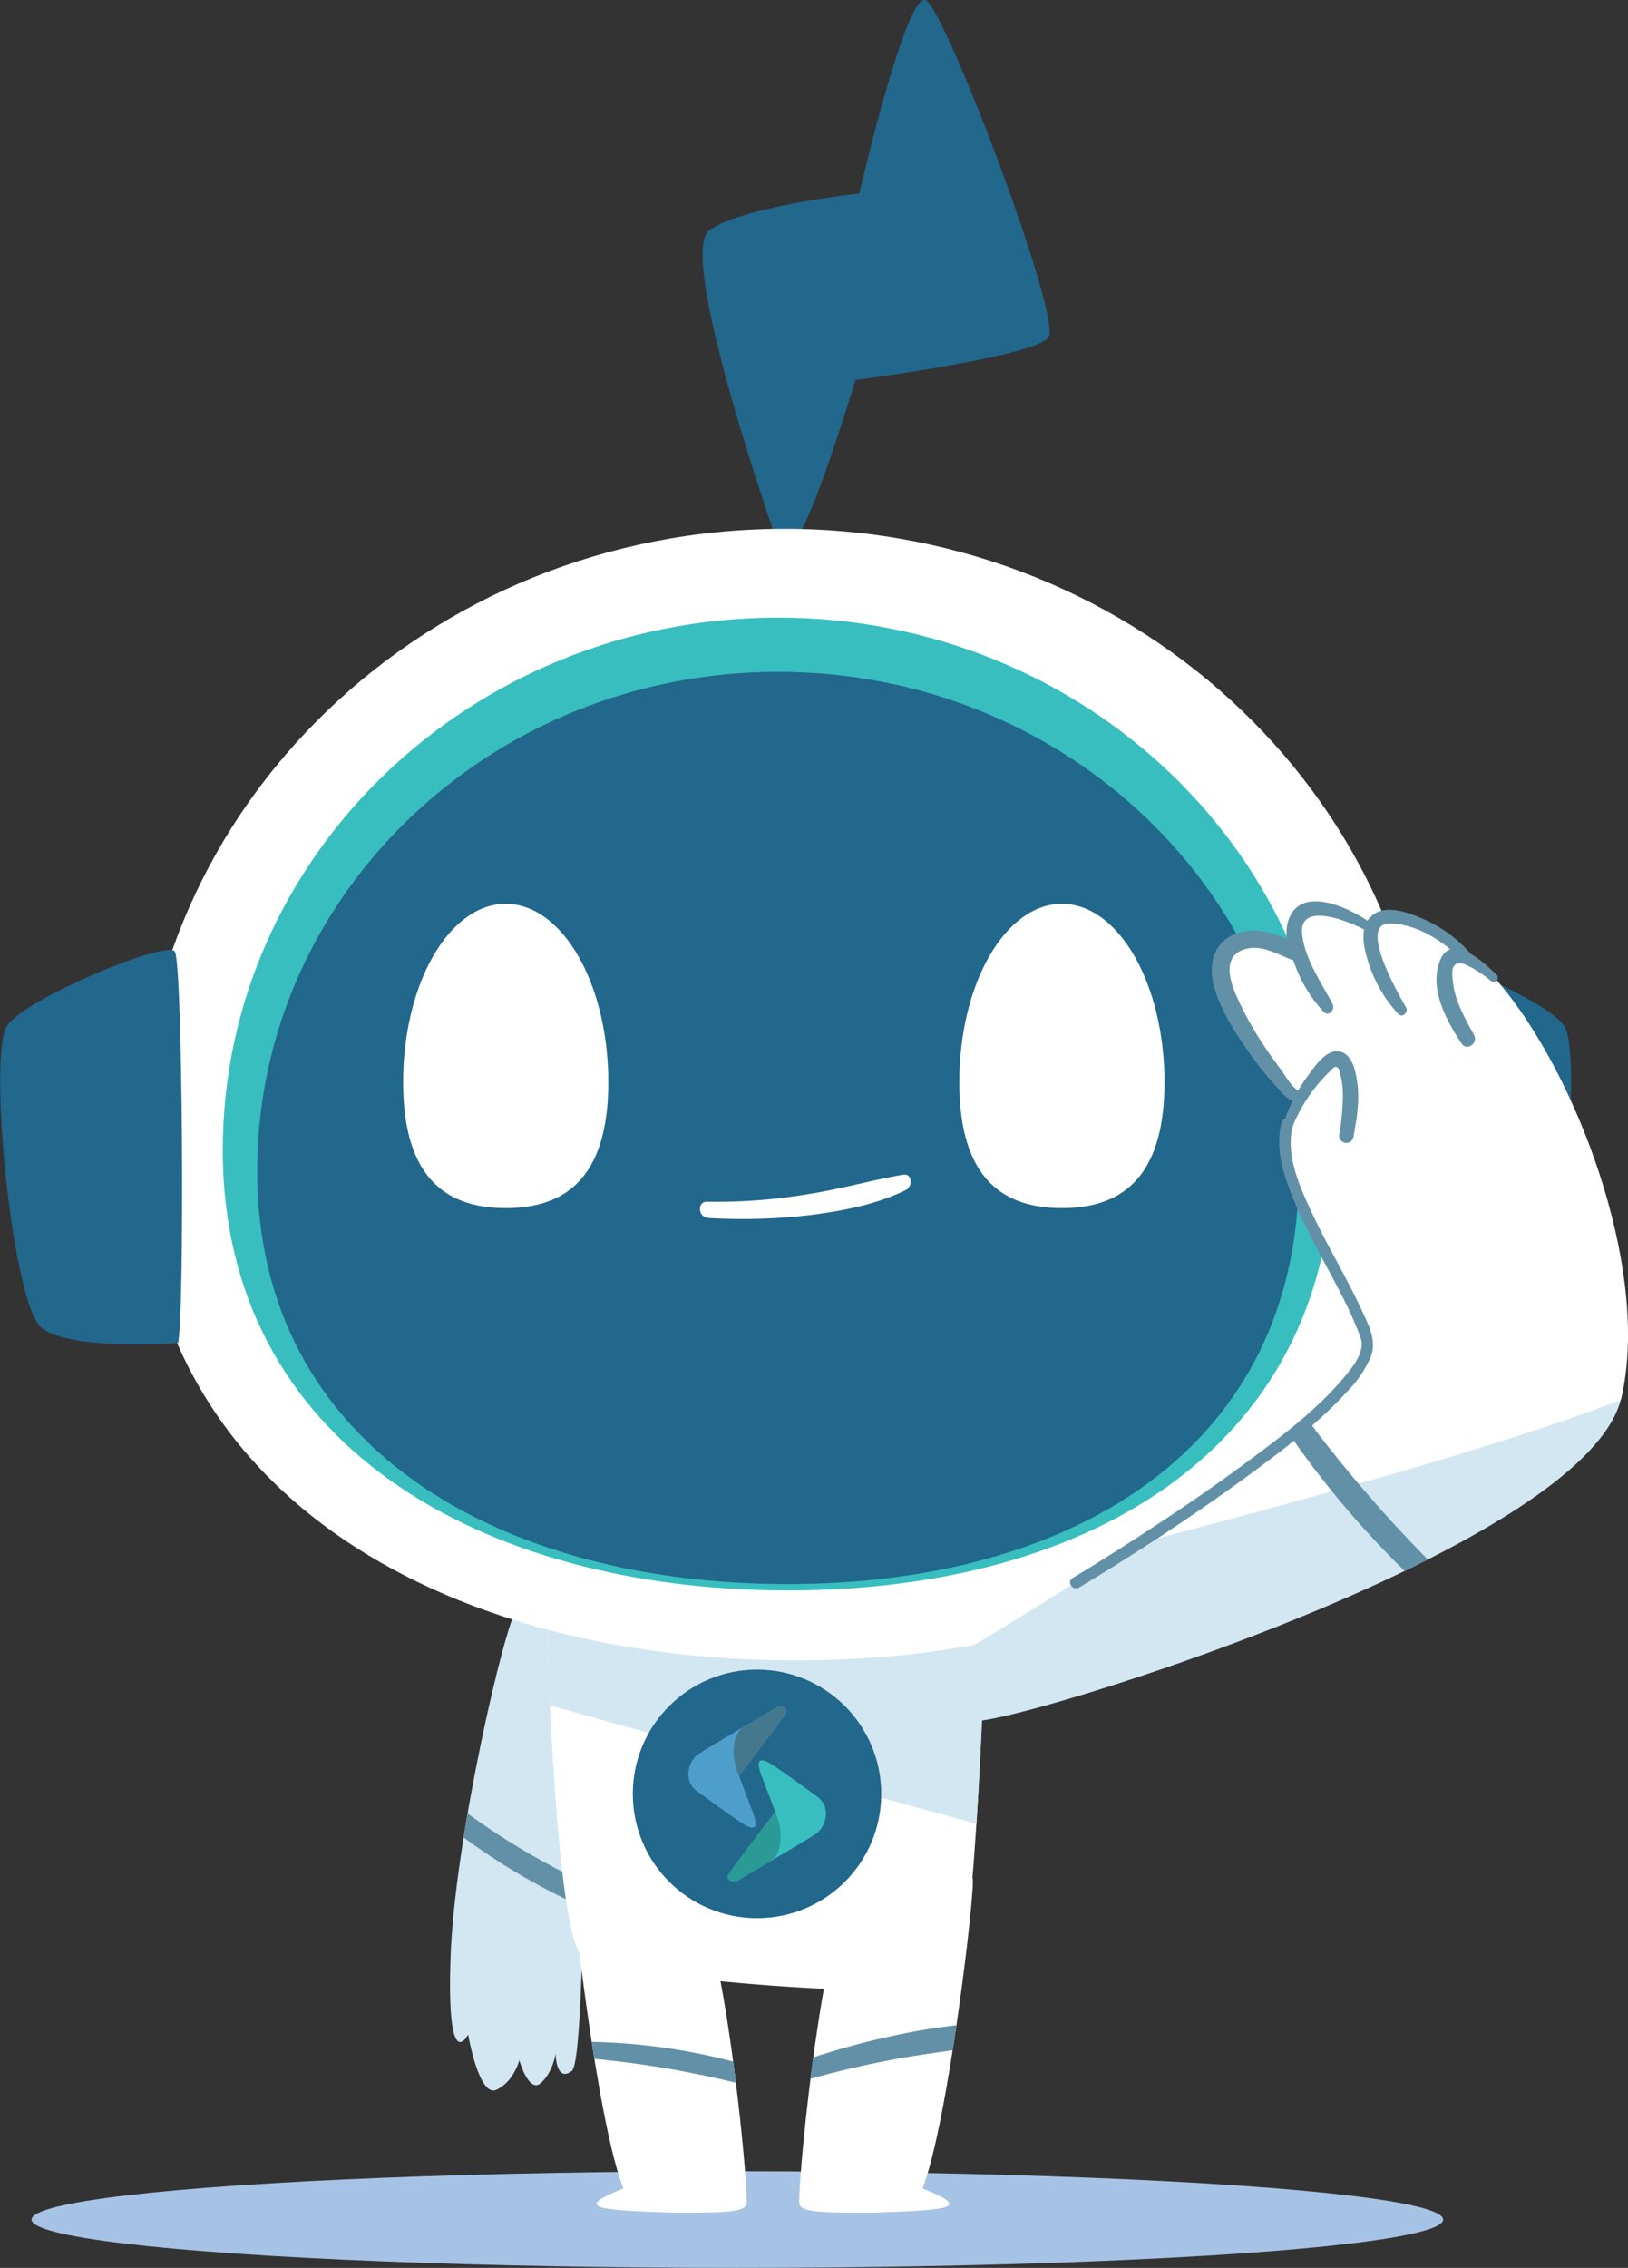
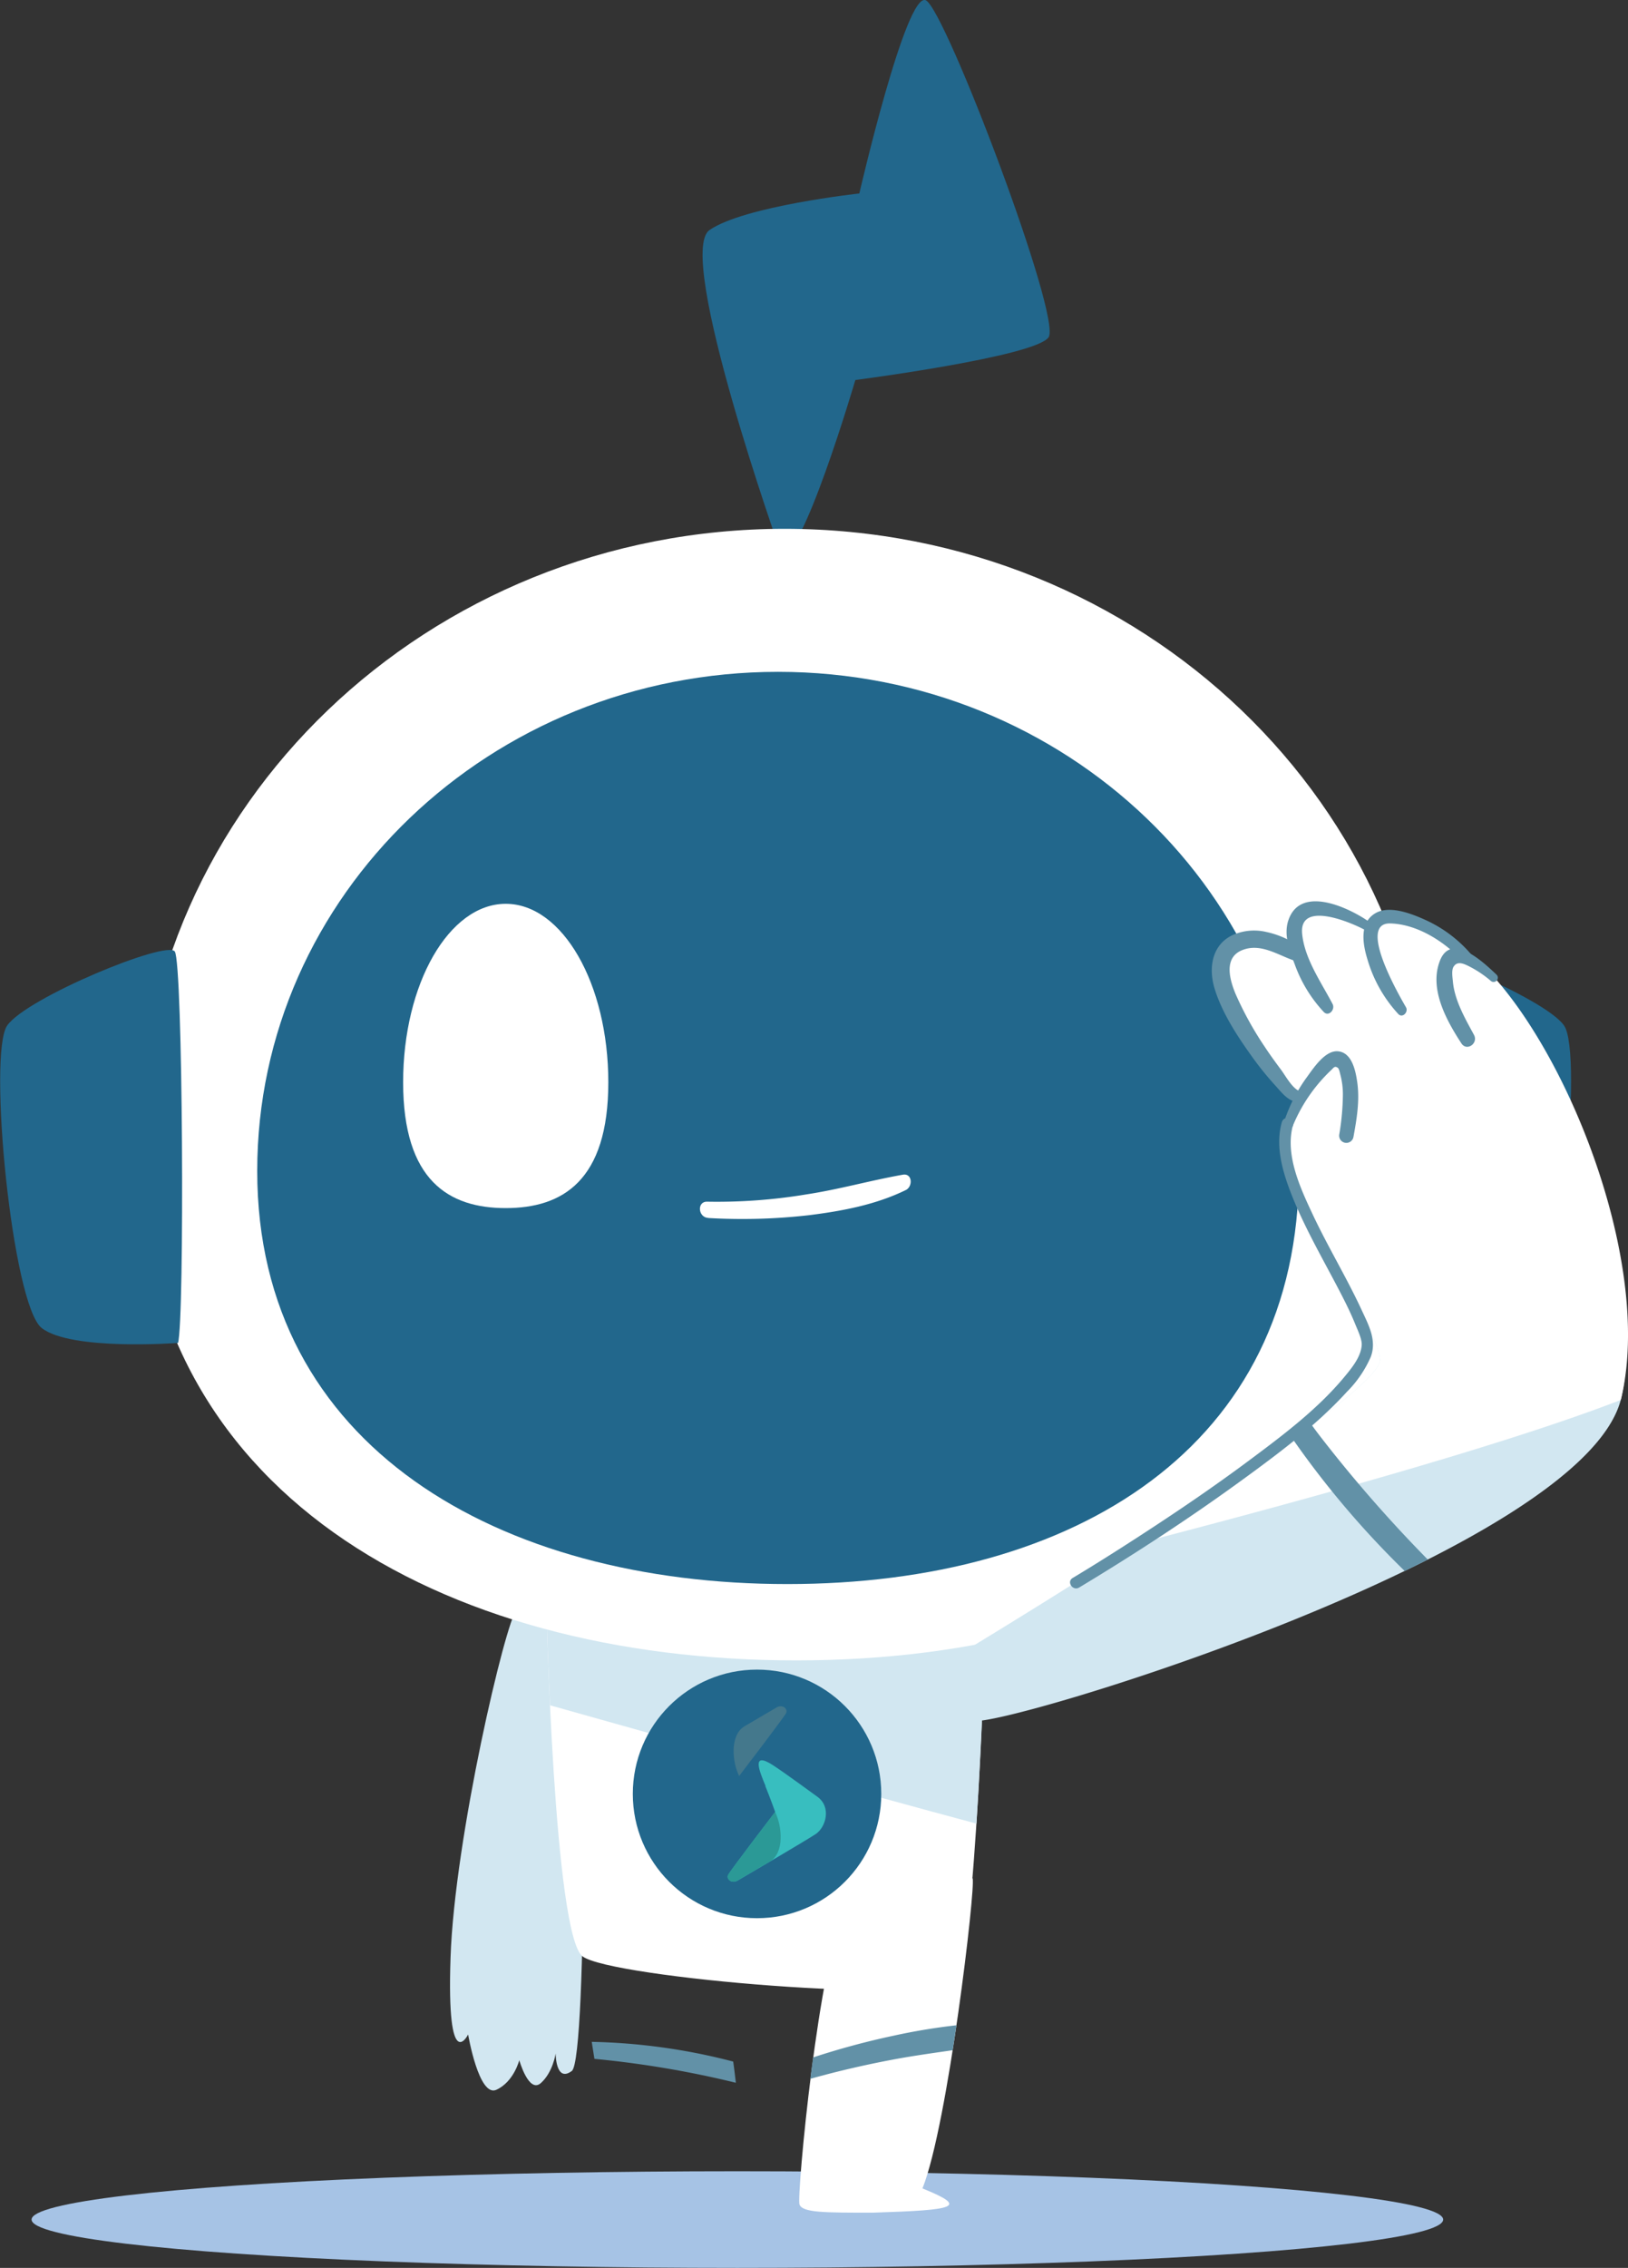
<svg xmlns="http://www.w3.org/2000/svg" viewBox="0 0 330.38 460.0" style="background:  #705af5">
  <rect x="0" y="0" width="330.38" height="460.0" fill="#333333" stroke="none" />
  <defs>
    <style>.cls-1{isolation:isolate;}.cls-2{fill:#22678c;}.cls-3{fill:#a6c3e5;mix-blend-mode:multiply;}.cls-4{fill:#d2e7f1;}.cls-5{fill:#6291a7;}.cls-6{fill:#fff;}.cls-10,.cls-7{fill:#38bebf;}.cls-8{fill:#4e9ecc;}.cls-10,.cls-11,.cls-8,.cls-9{fill-rule:evenodd;}.cls-9{fill:#44788c;}.cls-11{fill:#2b9996;}</style>
  </defs>
  <g class="cls-1">
    <g id="Layer_2" data-name="Layer 2">
      <g id="Layer_1-2" data-name="Layer 1">
        <path class="cls-2" d="M158.5,112.2S136.93,51.51,144,46.65s30.39-7.41,30.39-7.41S183.9-2,187.91.07s27.65,64.42,24.88,68.35-39.21,8.66-39.21,8.66S162.43,115,158.5,112.2Z" />
        <ellipse class="cls-3" cx="149.64" cy="450.2" rx="143.23" ry="9.8" />
        <path class="cls-4" d="M104.83,326.55c-2.19,2.18-12.58,46.2-13.4,70.53S95,412.66,95,412.66s2.18,12.85,5.74,11.21,4.64-6,4.64-6,1.92,6.83,4.38,4.64,3-6,3-6,0,6,3.28,3.55,2.73-88.85.82-91.58S104.83,326.55,104.83,326.55Z" />
-         <path class="cls-5" d="M94.09,372.7a130.9,130.9,0,0,0,24.24,14.14,109.88,109.88,0,0,0,15.9,5.61c2.67.73,3.32-3.33.8-4.15a143.1,143.1,0,0,1-40.14-20.47C94.61,369.45,94.34,371.08,94.09,372.7Z" />
-         <path class="cls-6" d="M116.28,381c-.65,1.64,5,50,10.23,62.88-9.43,3.83-6.91,4.37,10.1,4.92,9.84,0,14.21,0,14.86-1.64s-4-50.58-9.34-59.6S116.28,381,116.28,381Z" />
        <path class="cls-6" d="M197.38,381c.64,1.64-5,50-10.18,62.88,9.44,3.83,6.92,4.37-10.09,4.92-9.84,0-14.22,0-14.86-1.64s4-50.58,9.28-59.6S197.38,381,197.38,381Z" />
        <path class="cls-6" d="M110.84,324.09c0,2.18,1.64,68.34,7.38,72.72s71.63,9.84,75.73,4.92,6-71.08,6-71.08Z" />
        <path class="cls-4" d="M111.62,345.89c27.2,7.65,64.11,18,86.54,24C199.38,351,200,330.65,200,330.65l-89.13-6.56C110.84,324.88,111.06,334.18,111.62,345.89Z" />
        <circle class="cls-2" cx="153.63" cy="363.86" r="25.21" />
        <path class="cls-6" d="M290.34,232.85c0,69.37-56.36,103.93-128.77,103.93S28.13,302.22,28.13,232.85s58.7-125.59,131.1-125.59S290.34,163.49,290.34,232.85Z" />
-         <path class="cls-7" d="M270.59,233.27c0,59.62-48.45,89.32-110.68,89.32s-114.7-29.7-114.7-89.32,50.45-108,112.69-108S270.59,173.64,270.59,233.27Z" />
        <path class="cls-2" d="M263.59,237.52c0,55.92-45.43,83.78-103.81,83.78S52.2,293.44,52.2,237.52,99.52,136.27,157.9,136.27,263.59,181.6,263.59,237.52Z" />
        <path class="cls-2" d="M36.13,272.39c1.34-4.67,1-77.06-.66-79.4s-30,9.35-34,15,1,56.71,7,61.38S36.13,272.39,36.13,272.39Z" />
        <path class="cls-2" d="M282.72,272.39c-1.34-4.67-1-77.06.67-79.4s30,9.35,34,15-1,56.71-7,61.38S282.72,272.39,282.72,272.39Z" />
        <path class="cls-6" d="M123.45,219.52c0,20-9.32,25.52-20.82,25.52s-20.82-5.53-20.82-25.52,9.32-36.2,20.82-36.2S123.45,199.53,123.45,219.52Z" />
-         <path class="cls-6" d="M236.32,219.52c0,20-9.32,25.52-20.82,25.52s-20.82-5.53-20.82-25.52,9.32-36.2,20.82-36.2S236.32,199.53,236.32,219.52Z" />
        <path class="cls-6" d="M143.74,247.05a119.19,119.19,0,0,0,20.43-.57c6.72-.84,13.53-2.11,19.65-5.1,1.46-.71,1.36-3.46-.61-3.11-6.58,1.16-13,3-19.63,4a110.47,110.47,0,0,1-20.06,1.47c-2.13-.06-1.87,3.2.22,3.29Z" />
        <path class="cls-4" d="M197.78,333.65s83.11-50.3,82.29-57.95-18.32-32-19.41-39.1a23,23,0,0,1,2.46-13.39s-20-25.43-15.31-30.08S260.93,192,260.93,192s1.13-8,9.31-7.4,7.64,3.57,7.64,3.57,4.92-1,13.4,1.23,45.11,63,37.72,94.19S202.15,350.88,197.51,349,197.78,333.65,197.78,333.65Z" />
        <path class="cls-6" d="M293.6,190.26c-16.68-8.47-15.45-.27-15.45-.27a9.45,9.45,0,0,0-7.91-5.35c-8.19-.42-9.31,7.4-9.31,7.4s-7.93-3.42-12.57,1.23,14.76,29.94,14.76,29.94a23,23,0,0,0-2.46,13.39c1.09,7.11,18.59,31.44,19.41,39.1.47,4.36-26.32,22.57-49.45,37.43,30.24-7.82,74-19.75,98.3-29.18,0-.11.06-.22.08-.33C336.39,252.46,312.65,199.94,293.6,190.26Z" />
-         <path class="cls-5" d="M262.39,228.29a32.76,32.76,0,0,1,7.74-11.23c.48-.44.7-.94,1.35-.48.29.2.44,1.09.53,1.41a15.63,15.63,0,0,1,.51,4.08,50.67,50.67,0,0,1-.73,8,1.46,1.46,0,0,0,2.87.56c.66-3.61,1.29-7.3.79-11-.32-2.32-1.05-6.21-4-6.4-2.64-.16-5,3.58-6.33,5.38a32.24,32.24,0,0,0-4.5,8.82c-.39,1.19,1.29,2.09,1.81.87Z" />
+         <path class="cls-5" d="M262.39,228.29a32.76,32.76,0,0,1,7.74-11.23c.48-.44.7-.94,1.35-.48.29.2.44,1.09.53,1.41a15.63,15.63,0,0,1,.51,4.08,50.67,50.67,0,0,1-.73,8,1.46,1.46,0,0,0,2.87.56c.66-3.61,1.29-7.3.79-11-.32-2.32-1.05-6.21-4-6.4-2.64-.16-5,3.58-6.33,5.38a32.24,32.24,0,0,0-4.5,8.82c-.39,1.19,1.29,2.09,1.81.87" />
        <path class="cls-5" d="M278.08,187.14c-4-2.9-14.11-7.81-16.61-.51-1,2.89.18,6.13,1.23,8.83a28.06,28.06,0,0,0,5.93,9.79c1,1.06,2.38-.48,1.8-1.6-2.3-4.41-5.71-9.19-6.18-14.29-.61-6.74,9.91-2.3,12.83-.69.91.5,1.85-.91,1-1.53Z" />
        <path class="cls-5" d="M263.91,221.39c-1.6-.48-3-3.15-3.94-4.41-1.16-1.55-2.3-3.12-3.37-4.75a68.24,68.24,0,0,1-5.84-10.59c-1.22-2.91-2.49-7.39,1.32-8.92s7.32,1.07,10.75,2.18c1.79.58,2.24-2,.95-2.86a18.31,18.31,0,0,0-6.76-3,10.82,10.82,0,0,0-6.9.63c-4.21,2-4.89,6.69-3.65,10.79,1.46,4.84,4.51,9.53,7.42,13.6a63,63,0,0,0,4.81,6c1.42,1.55,2.8,3.52,5.07,3.52,1.33,0,1.26-1.85.14-2.18Z" />
        <path class="cls-5" d="M298.6,193.63a26.66,26.66,0,0,0-8.8-6.79c-2.82-1.32-7.6-3.34-10.6-1.66-3.48,1.95-2.62,6.48-1.64,9.6a27.72,27.72,0,0,0,6.21,10.9c.86.9,2.1-.42,1.55-1.38-1.45-2.51-9.89-17.12-3.22-17,5.58.14,11.2,3.78,14.82,7.78.85.94,2.51-.53,1.68-1.5Z" />
        <path class="cls-5" d="M303.71,197.7c-2.57-2.43-9.38-9-11.61-2.53-2,5.64,1.5,11.9,4.47,16.46,1.09,1.68,3.48,0,2.55-1.73-1.82-3.35-3.93-7-4.28-10.83-.07-.78-.3-2.26.12-2.95.69-1.16,1.83-.75,2.78-.31a21.76,21.76,0,0,1,4.85,3.19.86.86,0,0,0,1.12-1.3Z" />
        <path class="cls-5" d="M219,322c11.63-7,23-14.44,33.95-22.45,7.14-5.22,14.39-10.68,20.37-17.23a23,23,0,0,0,4.86-7.11c1.25-3.33-.41-6.39-1.82-9.43-3.07-6.64-6.9-12.91-10-19.53-2.52-5.37-5.67-12.13-3.93-18.19.41-1.45-1.89-1.88-2.3-.44-1.45,5.07.32,10.61,2.22,15.31,2.44,6,5.67,11.69,8.7,17.42,1.43,2.72,2.86,5.45,4,8.29.56,1.35,1.38,3.06,1.29,4.22-.17,2.35-2,4.59-3.44,6.33-5.38,6.51-12.36,11.78-19.1,16.8-7.47,5.58-15.2,10.81-23,15.86-4.33,2.8-8.69,5.56-13.11,8.21-1.3.77,0,2.71,1.31,1.94Z" />
        <path class="cls-5" d="M181.31,412.91a156,156,0,0,0-16.3,4.4c-.19,1.45-.38,2.9-.56,4.34,5.85-1.64,11.81-3,17.78-4.09,3.68-.66,7.39-1.18,11.1-1.71.26-1.69.52-3.38.77-5.06A124,124,0,0,0,181.31,412.91Z" />
        <path class="cls-5" d="M268.49,292.08c-.78-1-1.54-2-2.31-3.07l-.18.14-.25.18-.57.42-.29.22-.55.4-.32.23-.55.4-.31.22c-.19.15-.39.29-.59.43l-.26.19a184.87,184.87,0,0,0,22.76,26.81q2.37-1.15,4.68-2.32A278.37,278.37,0,0,1,268.49,292.08Z" />
        <path class="cls-5" d="M148.79,418.15a123.19,123.19,0,0,0-28.7-4c.17,1.15.36,2.3.54,3.45a201,201,0,0,1,28.7,4.85C149.16,421,149,419.58,148.79,418.15Z" />
-         <path class="cls-8" d="M152,365.49c-1-2.44-2-5.26-2-5.26s9.11-11.91,9.52-12.74-.64-1.9-1.93-1.16-13.81,8.08-15.83,9.42-3.27,5.45-.32,7.57c2,1.43,6.29,4.62,9,6.39,4.48,2.91,2.78-1.15,1.52-4.22Z" />
        <path class="cls-9" d="M150,360.23s9.11-11.91,9.52-12.74-.64-1.9-1.93-1.16l-6.48,3.8c-3.05,1.78-2.52,7.31-1.11,10.1Z" />
        <path class="cls-10" d="M155.31,362.26c1,2.45,2,5.26,2,5.26s-9.12,11.92-9.53,12.75.64,1.89,1.93,1.15,13.81-8.08,15.83-9.42,3.27-5.44.33-7.57c-2-1.43-6.29-4.61-9-6.39-4.48-2.9-2.78,1.16-1.51,4.22Z" />
        <path class="cls-11" d="M157.29,367.52s-9.12,11.92-9.53,12.75.64,1.89,1.93,1.15c.58-.33,3.37-2,6.48-3.79s2.53-7.31,1.12-10.11Z" />
      </g>
    </g>
  </g>
</svg>